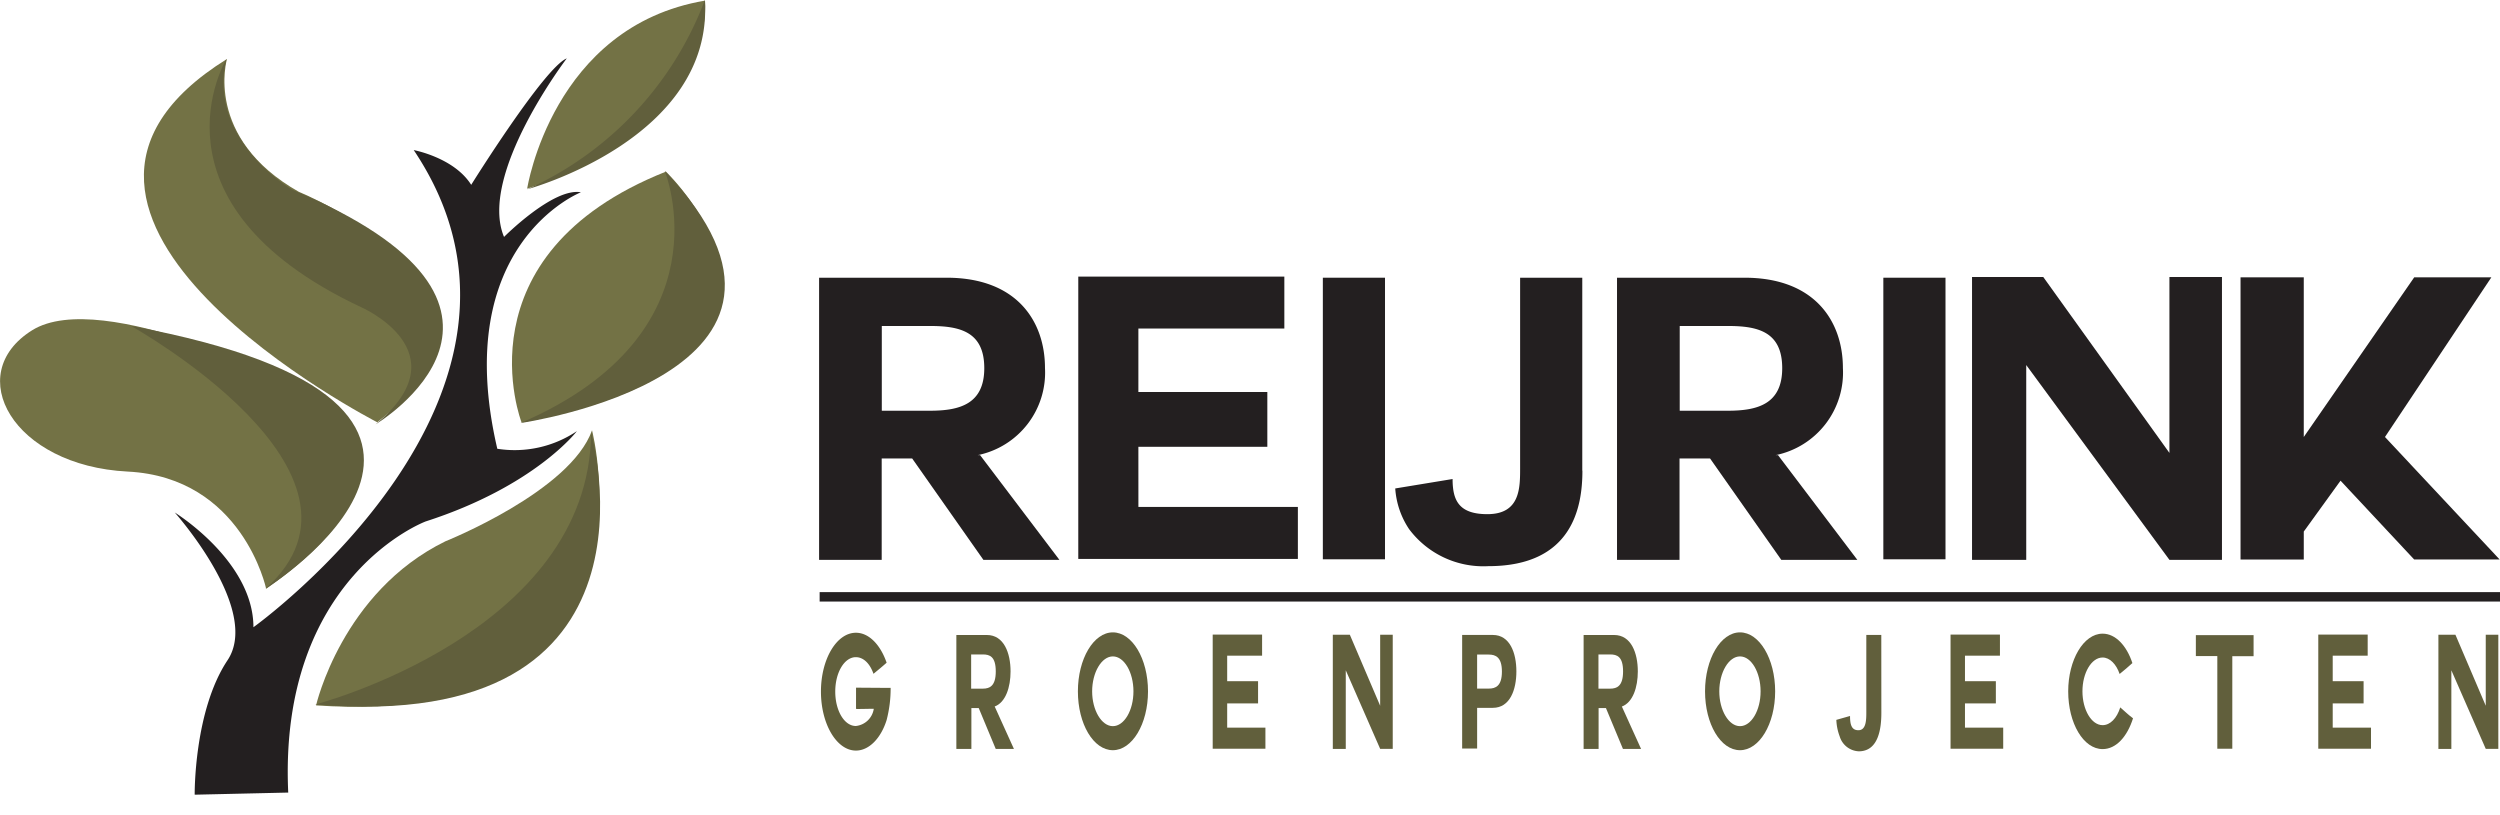
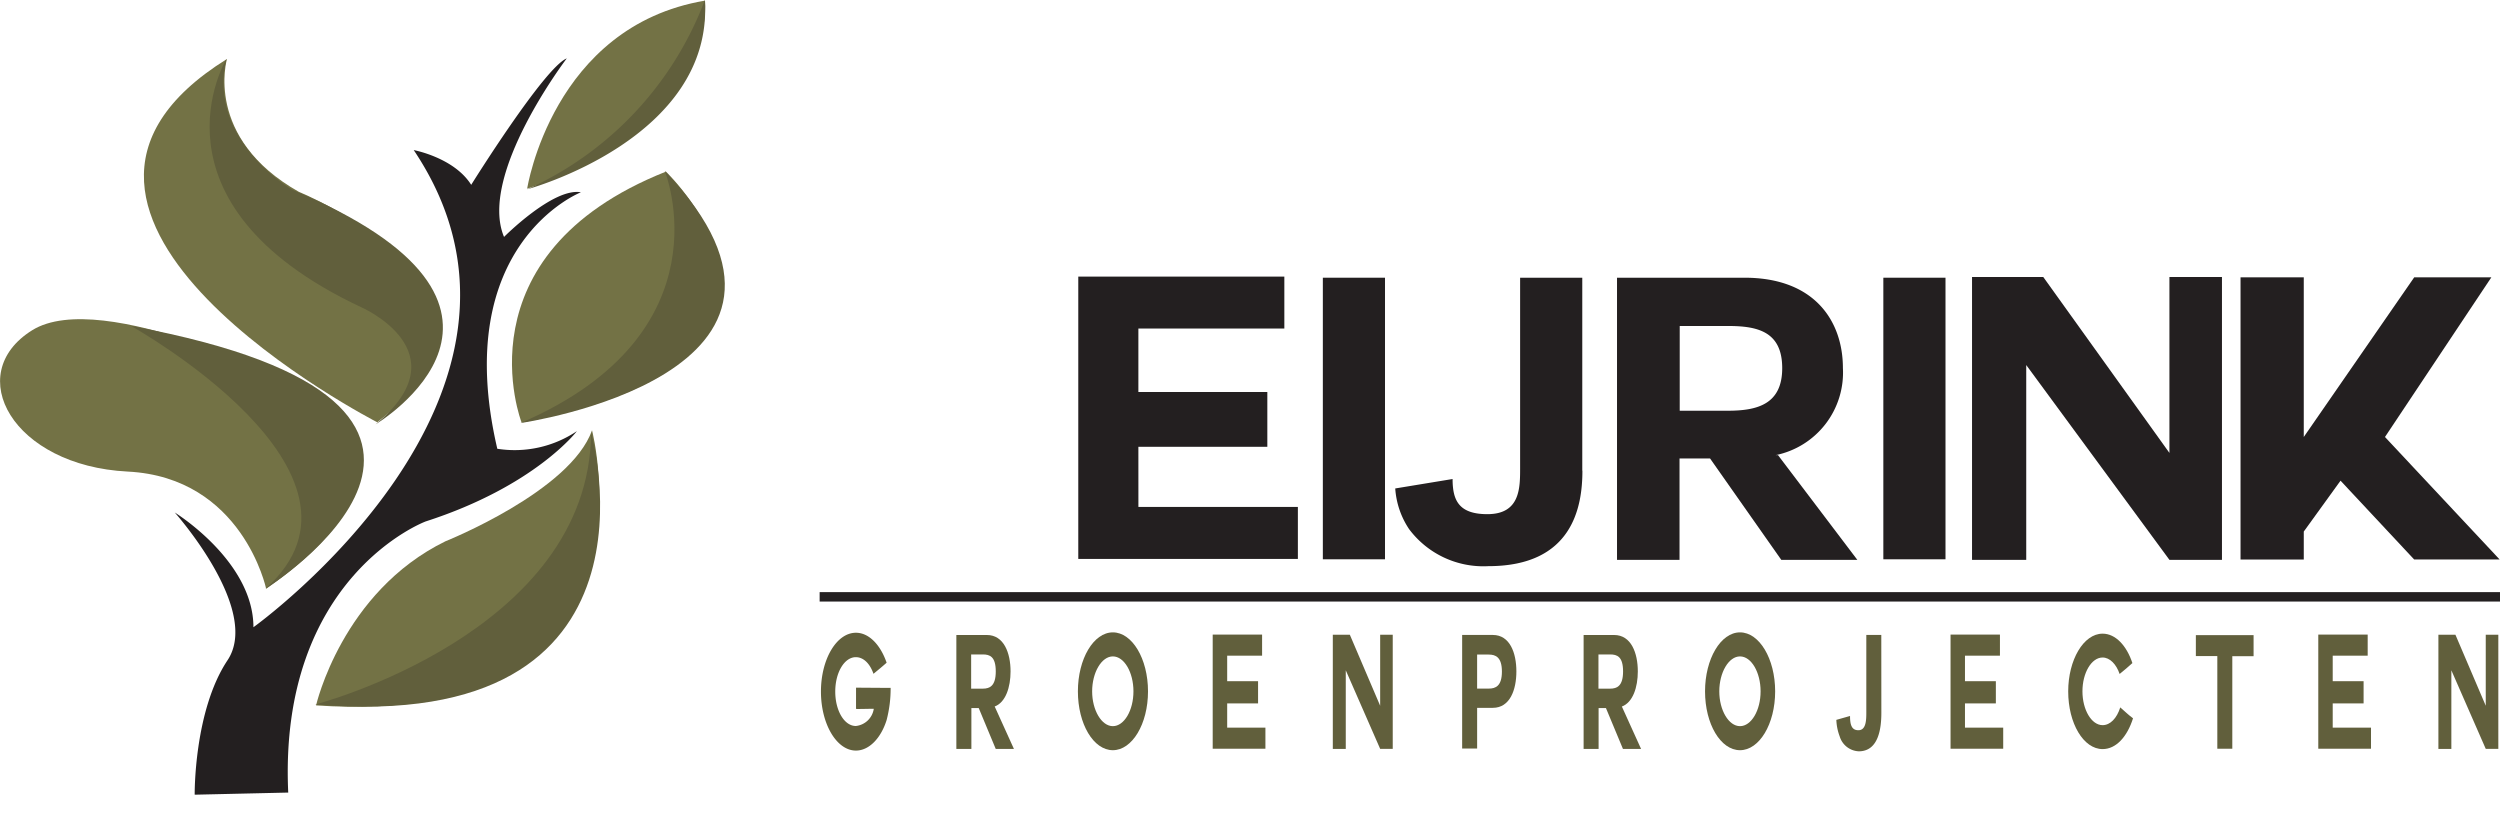
<svg xmlns="http://www.w3.org/2000/svg" id="reijrink-groenprojecten-logo" width="170.005" height="55.423" viewBox="0 0 170.005 55.423">
  <defs>
    <clipPath id="clip-path">
      <rect id="Rectangle_36" data-name="Rectangle 36" width="150.675" height="55.423" />
    </clipPath>
  </defs>
  <g id="Group_206" data-name="Group 206" transform="translate(55.7 18.81)">
-     <path id="Path_153" data-name="Path 153" d="M91.5,67.254l5.384,7.108H91.715l-4.843-6.894H84.8v6.894H80.543V55.177h8.668c4.843,0,6.693,3.032,6.693,6.139a5.73,5.73,0,0,1-4.567,5.925H91.5Zm-6.693-8.794v5.762h3.283c2.013,0,3.686-.453,3.686-2.894,0-2.491-1.673-2.868-3.686-2.868Z" transform="translate(-80.543 -55.102)" fill="#231f20" />
    <path id="Path_154" data-name="Path 154" d="M100.476,70.772H111.32v3.535H96.387v-19.2H110.4v3.535h-9.926v4.315h8.769v3.724h-8.769Z" transform="translate(-78.762 -55.109)" fill="#231f20" />
    <path id="Path_155" data-name="Path 155" d="M111.338,55.177h4.227V74.325h-4.227Z" transform="translate(-77.082 -55.102)" fill="#231f20" />
    <path id="Path_156" data-name="Path 156" d="M128.491,68.3c0,2.466-.667,6.492-6.4,6.492a6.308,6.308,0,0,1-5.384-2.516,5.639,5.639,0,0,1-.944-2.768l3.9-.642c0,1.422.4,2.39,2.365,2.39,2.227,0,2.227-1.774,2.227-3.133V55.177h4.227V68.3Z" transform="translate(-76.584 -55.102)" fill="#231f20" />
    <path id="Path_157" data-name="Path 157" d="M140.277,67.254l5.384,7.108h-5.171l-4.843-6.894h-2.076v6.894H129.32V55.177h8.668c4.843,0,6.693,3.032,6.693,6.139a5.73,5.73,0,0,1-4.567,5.925h.164Zm-6.693-8.794v5.762h3.284c2.013,0,3.686-.453,3.686-2.894,0-2.491-1.673-2.868-3.686-2.868Z" transform="translate(-75.06 -55.102)" fill="#231f20" />
    <path id="Path_158" data-name="Path 158" d="M145.6,55.177h4.227V74.325H145.6Z" transform="translate(-73.229 -55.102)" fill="#231f20" />
    <path id="Path_159" data-name="Path 159" d="M154.708,61.12V74.367h-3.686V55.132h4.843l8.58,11.964V55.132h3.573V74.367h-3.573Z" transform="translate(-72.62 -55.107)" fill="#231f20" />
    <path id="Path_160" data-name="Path 160" d="M185.056,74.34h-5.812l-5.007-5.359-2.5,3.46v1.9h-4.3V55.154h4.3V66.011l7.51-10.857h5.246l-7.234,10.857Z" transform="translate(-70.776 -55.104)" fill="#231f20" />
  </g>
  <g id="Group_218" data-name="Group 218">
    <g id="Group_207" data-name="Group 207" clip-path="url(#clip-path)">
      <path id="Path_161" data-name="Path 161" d="M23.689,59.766s-.064-5.692,2.234-9.143-3.587-10.045-3.587-10.045,5.348,3.293,5.348,7.8c0,0,22.066-15.808,10.9-32.447,0,0,2.742.508,3.909,2.363,0,0,4.976-7.983,6.5-8.6,0,0-6.043,7.926-4.267,12.143,0,0,3.351-3.372,5.227-3.036,0,0-8.935,3.5-5.685,17.441a7.581,7.581,0,0,0,5.413-1.2s-2.842,3.744-10.288,6.143c0,0-10.016,3.744-9.343,18.436Z" transform="translate(-10.45 -5.725)" fill="#231f20" />
    </g>
    <g id="Group_208" data-name="Group 208" clip-path="url(#clip-path)">
      <path id="Path_162" data-name="Path 162" d="M59.209,38.922S54.77,27.531,69.025,21.86c0,.007,13.238,12.658-9.816,17.061" transform="translate(-23.74 -10.19)" fill="#737245" />
    </g>
    <g id="Group_209" data-name="Group 209" clip-path="url(#clip-path)">
      <path id="Path_163" data-name="Path 163" d="M60.187,16.282S61.9,5.241,72.28,3.495c0,0,.967,8.362-12.093,12.787" transform="translate(-24.339 -3.452)" fill="#737245" />
    </g>
    <g id="Group_210" data-name="Group 210" clip-path="url(#clip-path)">
      <path id="Path_164" data-name="Path 164" d="M37.512,68.355s1.761-7.718,8.8-11.162c0,0,8.5-3.394,9.966-7.546.007,0,5.269,20.341-18.765,18.708" transform="translate(-16.019 -20.386)" fill="#737245" />
    </g>
    <g id="Group_211" data-name="Group 211" clip-path="url(#clip-path)">
      <path id="Path_165" data-name="Path 165" d="M21.664,56.043s-1.6-7.575-9.415-7.969-11.269-6.63-6.5-9.608,18.228,3.823,18.228,3.823,10.26,5-2.313,13.754" transform="translate(-3.565 -16.006)" fill="#737245" />
    </g>
    <g id="Group_212" data-name="Group 212" clip-path="url(#clip-path)">
      <path id="Path_166" data-name="Path 166" d="M34.894,34.468S7.516,20.428,24.67,9.76c0,0-1.6,5.37,4.9,9.043.007,0,16.66,6.752,5.32,15.665" transform="translate(-9.234 -5.75)" fill="#737245" />
    </g>
    <g id="Group_213" data-name="Group 213" clip-path="url(#clip-path)">
      <path id="Path_167" data-name="Path 167" d="M37.433,68.369S56.12,63.5,56.184,49.862c0,0,5.885,20.605-18.751,18.508" transform="translate(-15.99 -20.464)" fill="#615f3c" />
    </g>
    <g id="Group_214" data-name="Group 214" clip-path="url(#clip-path)">
      <path id="Path_168" data-name="Path 168" d="M59.475,38.929s23-3.293,9.809-17.147c-.007,0,4.46,11-9.809,17.147" transform="translate(-24.077 -10.161)" fill="#615f3c" />
    </g>
    <g id="Group_215" data-name="Group 215" clip-path="url(#clip-path)">
      <path id="Path_169" data-name="Path 169" d="M60.187,16.3S72.881,12.87,72.272,3.427A23,23,0,0,1,60.187,16.3" transform="translate(-24.339 -3.427)" fill="#615f3c" />
    </g>
    <g id="Group_216" data-name="Group 216" clip-path="url(#clip-path)">
      <path id="Path_170" data-name="Path 170" d="M37.37,34.608s13.4-7.983-5.685-15.959c0,0-5.785-3.372-4.468-8.878,0,0-5.892,9.78,9.136,16.861,0-.007,7.009,3.029,1.017,7.976" transform="translate(-11.824 -5.755)" fill="#615f3c" />
    </g>
    <g id="Group_217" data-name="Group 217" clip-path="url(#clip-path)">
      <path id="Path_171" data-name="Path 171" d="M26.778,56.31s20-12.479-9.136-17.87c0,0,17.971,10,9.136,17.87" transform="translate(-8.728 -16.273)" fill="#615f3c" />
    </g>
  </g>
  <g id="Group_219" data-name="Group 219" transform="translate(55.825 43.002)">
    <path id="Path_172" data-name="Path 172" d="M85.123,82.817c-.39,1.245-1.2,2.076-2.088,2.076-1.308,0-2.378-1.8-2.378-4.013s1.069-4,2.378-4c.893,0,1.673.83,2.088,2.038-.4.352-.44.377-.893.755-.239-.692-.679-1.132-1.2-1.132-.78,0-1.4,1.044-1.4,2.34s.616,2.34,1.4,2.34a1.378,1.378,0,0,0,1.22-1.17h-.1c-.2,0-.679.013-.931.013-.126,0-.176,0-.176-.013V80.616c.654,0,1.56.013,2.353.013A8.49,8.49,0,0,1,85.123,82.817Z" transform="translate(-80.656 -76.854)" fill="#615f3c" />
    <path id="Path_173" data-name="Path 173" d="M91.551,81.9l1.3,2.868H91.614l-1.157-2.78h-.5v2.78H88.935v-7.75h2.076c1.157,0,1.61,1.22,1.61,2.478,0,1.057-.327,2.114-1.094,2.39h.025Zm-1.61-3.56v2.327h.793c.478,0,.881-.189.881-1.17,0-1.006-.4-1.157-.881-1.157Z" transform="translate(-79.726 -76.839)" fill="#615f3c" />
    <path id="Path_174" data-name="Path 174" d="M98.743,84.87c-1.321,0-2.378-1.786-2.378-4s1.069-4.013,2.378-4.013,2.39,1.786,2.39,4.013S100.051,84.87,98.743,84.87Zm-1.409-4c0,1.283.642,2.365,1.409,2.365s1.4-1.069,1.4-2.365-.629-2.378-1.4-2.378S97.334,79.587,97.334,80.87Z" transform="translate(-78.891 -76.857)" fill="#615f3c" />
    <path id="Path_175" data-name="Path 175" d="M105.59,83.32h2.6v1.434h-3.585V76.992h3.359v1.434H105.59v1.736h2.1v1.51h-2.1Z" transform="translate(-77.964 -76.841)" fill="#615f3c" />
    <path id="Path_176" data-name="Path 176" d="M112.829,79.419v5.347h-.881V77h1.157l2.063,4.831V77h.855v7.762h-.855Z" transform="translate(-77.139 -76.84)" fill="#615f3c" />
    <path id="Path_177" data-name="Path 177" d="M119.866,77.015h2.076c1.157,0,1.6,1.22,1.6,2.478s-.44,2.478-1.6,2.478h-1.069v2.768h-1.019V77.015Zm1.006,3.648h.793c.465,0,.893-.176.893-1.157s-.428-1.157-.893-1.157h-.793Z" transform="translate(-76.25 -76.839)" fill="#615f3c" />
    <path id="Path_178" data-name="Path 178" d="M129.889,81.9l1.3,2.868h-1.233l-1.157-2.78h-.5v2.78h-1.019v-7.75h2.076c1.157,0,1.61,1.22,1.61,2.478,0,1.057-.327,2.114-1.094,2.39h.025Zm-1.6-3.56v2.327h.793c.478,0,.881-.189.881-1.17,0-1.006-.4-1.157-.881-1.157Z" transform="translate(-75.416 -76.839)" fill="#615f3c" />
    <path id="Path_179" data-name="Path 179" d="M137.08,84.87c-1.321,0-2.378-1.786-2.378-4s1.069-4.013,2.378-4.013,2.39,1.786,2.39,4.013S138.389,84.87,137.08,84.87Zm-1.409-4c0,1.283.642,2.365,1.409,2.365s1.4-1.069,1.4-2.365-.629-2.378-1.4-2.378S135.671,79.587,135.671,80.87Z" transform="translate(-74.581 -76.857)" fill="#615f3c" />
    <path id="Path_180" data-name="Path 180" d="M145.789,82.311c0,.994-.164,2.617-1.535,2.617a1.421,1.421,0,0,1-1.3-1.019,3.523,3.523,0,0,1-.226-1.12l.931-.264c0,.579.1.969.566.969.541,0,.541-.717.541-1.271V77.015h1.019Z" transform="translate(-73.678 -76.839)" fill="#615f3c" />
    <path id="Path_181" data-name="Path 181" d="M150.691,83.32h2.6v1.434H149.71V76.992h3.359v1.434h-2.378v1.736h2.1v1.51h-2.1V83.32Z" transform="translate(-72.894 -76.841)" fill="#615f3c" />
    <path id="Path_182" data-name="Path 182" d="M159.242,84.786c-1.3,0-2.34-1.749-2.34-3.925,0-2.139,1.044-3.925,2.34-3.925.881,0,1.635.818,2.025,2-.39.352-.428.377-.868.742-.226-.667-.667-1.12-1.157-1.12-.755,0-1.371,1.044-1.371,2.3s.616,2.3,1.371,2.3c.516,0,.969-.465,1.2-1.208.44.377.453.428.868.742C160.916,83.943,160.161,84.786,159.242,84.786Z" transform="translate(-72.085 -76.848)" fill="#615f3c" />
    <path id="Path_183" data-name="Path 183" d="M166.165,78.448h-1.459V77.026h3.925V78.46h-1.447v6.29h-1.019Z" transform="translate(-71.208 -76.838)" fill="#615f3c" />
    <path id="Path_184" data-name="Path 184" d="M173.174,83.32h2.6v1.434h-3.585V76.992h3.359v1.434h-2.378v1.736h2.1v1.51h-2.1V83.32Z" transform="translate(-70.366 -76.841)" fill="#615f3c" />
    <path id="Path_185" data-name="Path 185" d="M180.413,79.419v5.347h-.881V77h1.157l2.063,4.831V77h.855v7.762h-.855Z" transform="translate(-69.541 -76.84)" fill="#615f3c" />
  </g>
  <line id="Line_5" data-name="Line 5" x2="114.268" transform="translate(55.737 40.586)" fill="#231f20" stroke="#231f20" stroke-miterlimit="10" stroke-width="0.641" />
</svg>